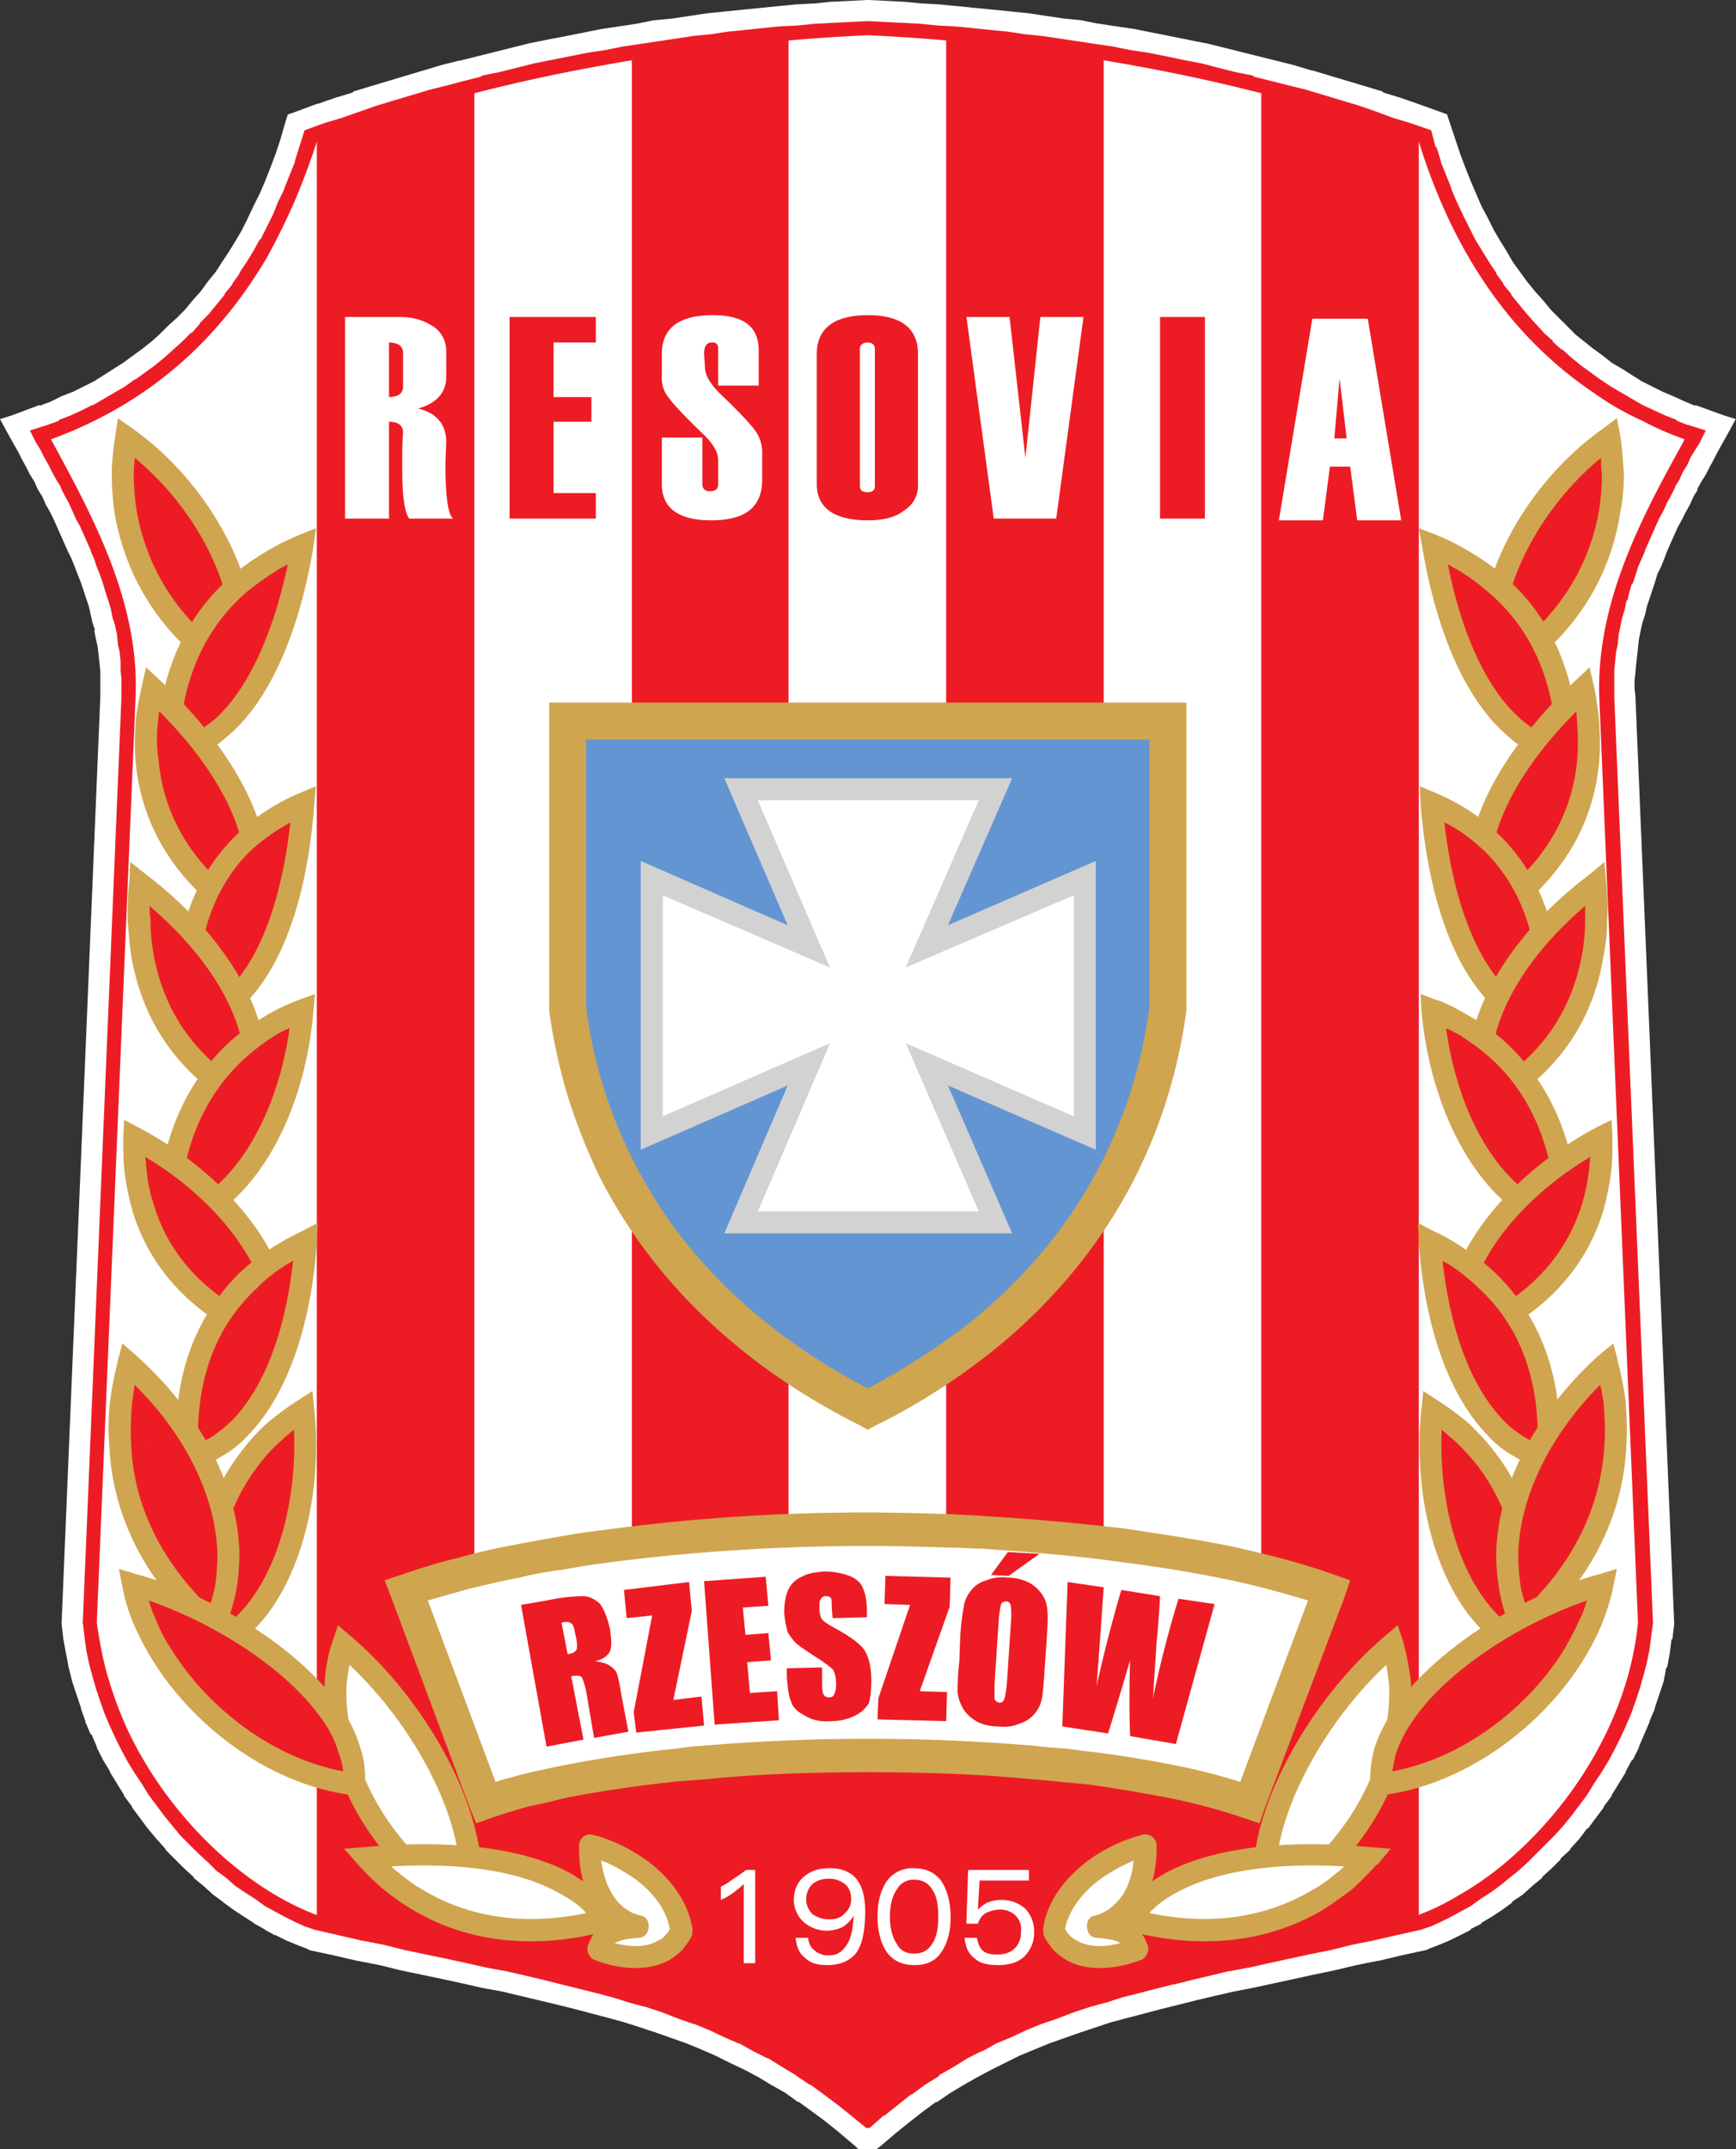
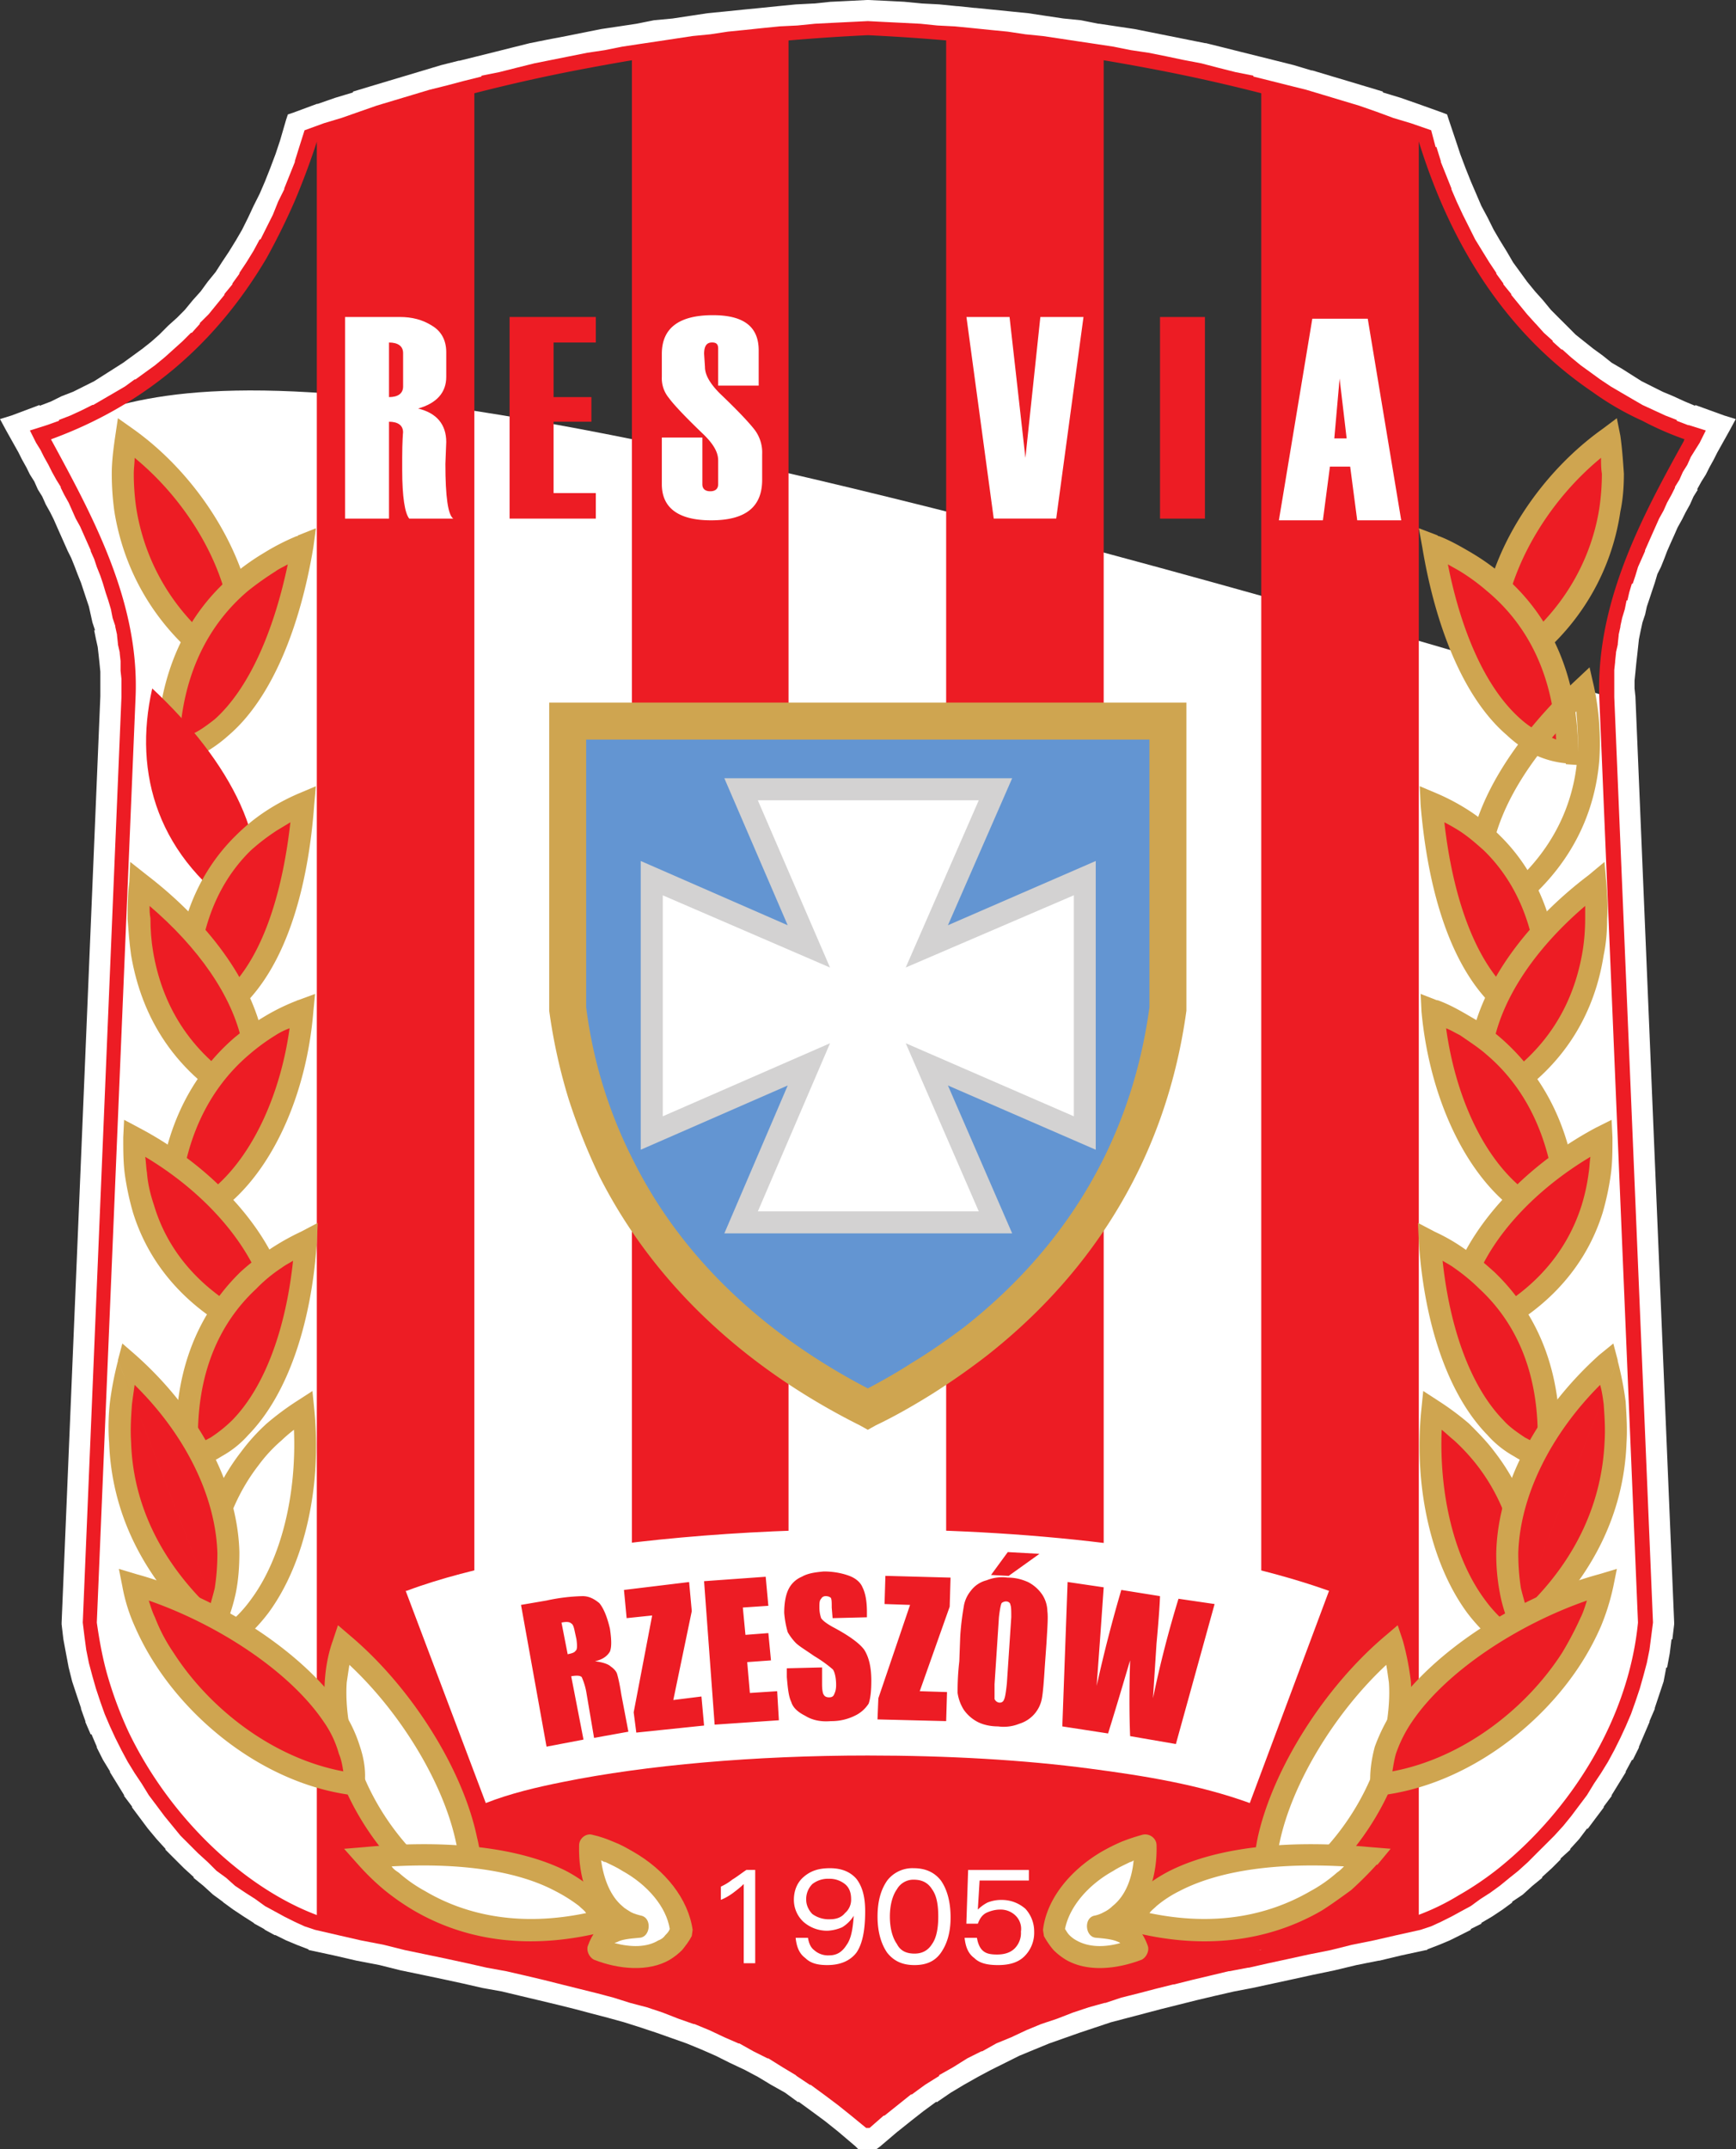
<svg xmlns="http://www.w3.org/2000/svg" width="404" height="500" fill="none">
  <rect width="100%" height="100%" fill="#333333" stroke="none" />
-   <path fill="#fff" fill-rule="evenodd" d="M201.95 494.06c33.8-29.7 69.85-32.57 128.43-46.08 24.17-8.81 49.98-37.49 53.26-70.47l-9.01-215.28c-1.03-22.74 11.06-43.63 20.89-61.45-30.52-10.24-52.23-32.77-63.3-69.64-43.42-15.78-87.05-23.35-130.27-25.2-43.22 1.85-87.05 9.42-130.27 25.2C60.62 68 38.9 90.54 8.38 100.78c9.63 17.82 21.72 38.71 20.9 61.45l-9.02 215.28c3.28 32.98 29.09 61.66 53.26 70.47 58.58 13.51 94.63 16.38 128.43 46.08Z" clip-rule="evenodd" />
+   <path fill="#fff" fill-rule="evenodd" d="M201.95 494.06c33.8-29.7 69.85-32.57 128.43-46.08 24.17-8.81 49.98-37.49 53.26-70.47l-9.01-215.28C60.62 68 38.9 90.54 8.38 100.78c9.63 17.82 21.72 38.71 20.9 61.45l-9.02 215.28c3.28 32.98 29.09 61.66 53.26 70.47 58.58 13.51 94.63 16.38 128.43 46.08Z" clip-rule="evenodd" />
  <path fill="#ED1C24" fill-rule="evenodd" d="M201.97 490.99c28.06-23.97 57.55-30.12 99.75-39.13 8.8-1.84 18.02-3.89 27.86-6.14a53.75 53.75 0 0 0 9.83-4.72 72.69 72.69 0 0 0 9.63-6.55c16.18-13.1 29.9-34 32.15-56.94l-9-215.08c-.83-22.33 10.03-42.4 19.66-59.81.2-.62-.2 0 .2-.41a71.27 71.27 0 0 1-9.83-4.3 66.55 66.55 0 0 1-11.68-6.76c-18.43-12.5-32.16-31.75-40.35-58.17a406.03 406.03 0 0 0-63.5-17.21 468.1 468.1 0 0 0-64.72-7.58 464.46 464.46 0 0 0-64.73 7.58c-21.1 3.9-42.4 9.63-63.5 17.2a175.58 175.58 0 0 1-5.12 13.73c-2.05 4.71-4.3 9.22-6.56 13.31-12.08 20.49-28.88 34.42-50.18 42.2.2.4-.2-.2.2.4 9.43 17.42 20.49 37.5 19.46 59.82l-9.01 215.08c.61 4.3 1.43 8.8 2.66 12.9a91.8 91.8 0 0 0 4.71 12.5c9.84 20.48 27.45 36.66 44.25 42.8 10.04 2.26 19.25 4.3 28.06 6.15 42.2 9.01 71.7 15.16 99.76 39.13Zm100.77-34.42c-42.4 9.01-71.69 15.16-99.14 39.33l-.82.62h-1.84l-.62-.62c-27.65-24.17-56.94-30.31-99.13-39.33-8.81-1.84-18.03-3.89-28.27-6.14l-.2-.2c-18.03-6.56-36.88-23.56-47.12-45.28-2.05-4.3-3.69-8.6-5.12-13.1a81.96 81.96 0 0 1-2.66-14.14v-.2l9.01-215.28c.82-21.1-9.83-40.56-19.05-57.36-1.43-2.87-.2-.61-1.43-2.87L4.9 99.34l2.67-.82c21.5-7.17 38.3-20.69 50.18-40.96 2.46-3.9 4.5-8.2 6.35-12.7a130.4 130.4 0 0 0 5.33-14.34l.2-1.23 1.23-.41a404.44 404.44 0 0 1 65.55-17.82c21.92-4.3 43.63-6.56 65.34-7.58h.2c21.72 1.02 43.63 3.28 65.55 7.58a410.16 410.16 0 0 1 65.55 17.82l1.02.4.41 1.24c7.79 25.8 21.1 44.65 38.92 56.74a79.5 79.5 0 0 0 10.86 6.35c3.89 1.84 7.78 3.48 11.88 4.91l2.87.82-1.44 2.66c-1.23 2.26 0 0-1.64 2.87-9.21 16.8-19.66 36.26-18.84 57.36l9.01 215.28v.2c-2.46 24.58-17 46.5-34 60.43a103.46 103.46 0 0 1-10.24 7.17 69.88 69.88 0 0 1-10.66 4.91l-.2.2h-.2c-10.04 2.26-19.26 4.3-28.07 6.15Z" clip-rule="evenodd" />
  <path fill="#ED1C24" fill-rule="evenodd" d="M73.73 448.38V30.52l36.66-10.45v435.9l-36.66-7.59ZM330.18 448.38V30.52l-36.66-10.45v435.9l36.66-7.59ZM147.06 12.3v452.27l36.45 15.36V6.97l-36.45 5.32ZM256.85 12.3v452.27l-36.66 15.36V6.97l36.66 5.32Z" clip-rule="evenodd" />
  <path fill="#ED1C24" fill-rule="evenodd" d="M108.75 407.83c-63.08 19.46-18.63 46.3 12.7 52.03 28.27 4.91 55.72 15.77 82.76 32.98 50.39-42.61 147.07-34.21 98.52-75.18-66.98-56.33-192.34-48.34-193.98-9.83Z" clip-rule="evenodd" />
  <path fill="#fff" fill-rule="evenodd" d="m202.38 495.08 3.27-2.86h.2l3.08-2.46 3.07-2.46h.2l3.08-2.25 3.28-2.05v-.2l3.28-1.85 3.27-2.05 3.28-1.64h.2l3.28-1.84 3.48-1.43 3.49-1.64 3.48-1.44 3.69-1.23 3.68-1.43 3.69-1.23 3.69-1.02h.2l3.69-1.23 4.1-1.03 3.89-1.02 4.1-1.02h.2l4.1-1.03 4.3-1.02 4.3-1.03h.2l4.3-.82h.21l4.5-1.02 4.72-1.02 4.7-1.03 5.13-1.02 4.92-1.23 5.12-1.03 5.32-1.22 5.53-1.23 2.46-.82 2.25-1.03 2.46-1.23 2.25-1.23 2.26-1.22 2.25-1.64 2.25-1.44 2.26-1.64 2.25-1.84 2.05-1.64 2.25-2.04 2.05-2.06 2.05-2.04 2.05-2.05 2.05-2.25 1.84-2.26 1.84-2.45 1.85-2.46 1.63-2.67 1.64-2.45 1.64-2.67 1.44-2.66 1.43-2.87 1.23-2.66 1.23-2.87 1.02-2.87 1.03-3.07.81-2.87.82-3.07.62-3.07.4-3.07.42-3.28-9.01-215.28V155.88l.2-1.84v-.21l.2-1.84v-.2l.42-1.85v-.2l.2-1.85v-.2l.41-1.85v-.2l.4-1.85.62-2.04.41-2.05h.2l.42-1.85.61-2.04h.2l.62-1.85.62-2.05.82-1.84.81-1.84v-.2l.82-1.85.82-1.85.82-1.84.82-1.84 1.03-1.85.82-1.84 1.02-1.84.82-1.64v-.2l1.02-1.64.82-1.85 1.03-1.64.82-1.84 1.02-1.64 1.03-1.64 1.43-2.87-3.9-1.23h-.2l-2.66-1.02v-.2l-2.66-1.03-2.67-1.23-2.66-1.23-2.46-1.43-2.45-1.43-2.46-1.44-2.46-1.64-2.25-1.64-2.26-1.63-2.25-1.85-2.05-1.84h-.2l-2.05-1.84v-.2l-2.05-1.85-1.84-2.05-.2-.2-1.85-2.05-1.85-2.26-1.84-2.25v-.2l-1.84-2.26v-.2l-1.64-2.26v-.2l-1.64-2.46-1.64-2.66-1.64-2.67-1.43-2.86-1.44-2.87-1.43-3.07-1.23-2.87v-.2l-1.23-3.08-1.23-3.07v-.2l-1.02-3.28h-.2l-1.03-3.9-4.71-1.63-4.1-1.23-3.89-1.44-4.1-1.43-4.1-1.23-4.09-1.23-4.1-1.23-4.1-1.02-4.09-1.03-4.1-1.02v-.2l-4.1-.82-4.09-1.03-3.9-1.02-4.3-.82-3.89-.82-4.1-.82-4.09-.61-4.1-.82-4.1-.62-4.09-.61-4.1-.62-4.1-.61-4.09-.41-4.1-.62-4.1-.4-4.09-.42-4.1-.4-4.1-.21-3.88-.4-4.1-.21-4.1-.2-4.1-.21-4.1.2-4.09.2-4.1.21-4.09.41-4.1.2-4.1.41-3.89.41-4.1.41-4.09.62-4.1.4-4.1.62-4.09.62-4.1.61-4.1.62-4.09.82-4.1.61-4.1.82-4.09.82-4.1.82-4.1 1.02-4.09 1.03-4.1.82v.2l-4.1 1.02-3.88 1.03-4.1 1.02-4.1 1.23-4.1 1.23-4.1 1.23-4.09 1.43-4.1 1.44-4.1 1.23-4.5 1.64-1.23 3.89-1.02 3.27v.21l-1.23 3.07-1.23 3.07v.2l-1.43 2.88-1.23 3.07-1.44 2.87-1.43 2.86h-.2l-1.44 2.67-1.64 2.66-1.64 2.46v.2l-1.63 2.26v.2l-1.85 2.25v.2l-1.84 2.26-1.84 2.26-2.05 2.04v.2l-1.85 2.06h-.2l-1.84 1.84-.21.2-2.05 1.85-2.05 1.84-2.25 1.85-2.25 1.63-2.26 1.64h-.2l-2.25 1.64-2.46 1.44-2.46 1.43-2.46 1.43h-.2l-2.46 1.23-2.66 1.23-2.67 1.03v.2l-2.86 1.02-3.9 1.23 1.44 2.87 1.02 1.64.82 1.64 1.03 1.84.82 1.64 1.02 1.84 1.02 1.64v.2l.82 1.65 1.03 1.84.82 1.84.82 1.85 1.02 1.84.82 1.84.82 1.85.82 1.84v.2l.82 1.85.61 1.84.82 2.05.62 1.84.61 2.05.62 1.85.61 2.05.4 2.04.62 1.85v.2l.41 1.84v.21l.2 1.84v.2l.42 1.85v.2l.2 1.85V156.08l.2 1.85v4.3l-9 215.28.4 3.28.41 3.07.62 3.07.82 3.07.82 2.87 1.02 3.07 1.02 2.87 1.23 2.87 1.23 2.66 1.44 2.87 1.43 2.66 1.64 2.67 1.64 2.45 1.64 2.67 1.84 2.45 1.84 2.46 1.85 2.26 1.84 2.25 2.05 2.05 2.05 2.05 2.25 2.05 2.05 2.04 2.25 1.64 2.05 1.84 2.46 1.64 2.25 1.44 2.26 1.64 2.25 1.22 2.25 1.23 2.46 1.23 2.25 1.03 2.46.82 5.33 1.23 5.32 1.22 5.33 1.03 4.91 1.23 4.92 1.02 4.92 1.03 4.7 1.02 4.51 1.02 4.51.82 4.5 1.03 4.3 1.02 4.1 1.03 4.1 1.02 4.1 1.02 3.89 1.03 3.9 1.23 3.88 1.02 3.69 1.23 3.69 1.44 3.48 1.22h.2l3.49 1.44 3.48 1.64 3.28 1.43h.2l3.28 1.84 3.28 1.64h.2l3.28 2.05 3.07 1.84.2.2 3.08 2.06h.2l3.07 2.25 3.28 2.46 3.07 2.46 3.49 2.86h.82Zm6.55.82-4.1 3.49-.82.61h-4.3l-.61-.62-4.1-3.48-3.07-2.45-3.07-2.26-3.08-2.25v.2l-3.07-2.25-3.28-1.84-3.07-1.85-3.07-1.63-3.48-1.64-3.28-1.64-3.28-1.44-3.48-1.43-3.48-1.23-3.48-1.23-3.7-1.23-3.88-1.23-3.69-1.02-3.9-1.02-3.88-1.03-4.1-1.02-4.3-1.03-4.3-1.02-4.3-1.03-4.51-.81-4.5-1.03-4.72-1.02-4.91-1.03-4.92-1.02-4.92-1.23-5.32-1.02-5.33-1.23-5.73-1.23-.2-.2-2.67-1.03-2.46-1.03-2.46-1.22h-.2L61.66 449l-.21-.2-2.25-1.24-.2-.2-2.26-1.44-2.46-1.63-2.25-1.64-.2-.2-2.26-1.65-2.25-2.05-2.26-1.84v-.2l-2.25-2.05-2.05-2.05-.2-.2-2.05-2.05v-.2l-2.05-2.26-2.05-2.46-1.84-2.46-1.84-2.46v-.2l-1.85-2.46v-.2l-1.64-2.67-1.64-2.66v-.2l-1.63-2.67-1.44-2.86v-.2l-1.23-2.88h-.2l-1.23-2.86v-.21l-1.02-2.87v-.2l-1.03-3.07-1.02-3.08-.82-3.27-.62-3.28-.61-3.28-.41-3.48V377.5l9.01-215.49v-5.73l-.2-2.05-.2-1.84-.21-1.85-.41-1.84-.41-2.05h.2l-.61-1.84-.41-1.85-.41-1.84-.62-1.84-.61-1.85-.61-1.84-.82-2.05-.62-1.64-.82-2.04-.82-1.64-.82-1.85-.82-1.84-.82-1.84-.81-1.85-.82-1.64-1.03-1.84-.82-1.84-1.02-1.64-.82-1.85-1.03-1.63-.81-1.64-1.03-1.85-.82-1.64-2.87-5.12L0 97.5l2.66-.82 6.56-2.46v.2l2.66-1.02 2.46-1.22L17 91.15l2.46-1.23 2.46-1.23 2.25-1.43 2.25-1.43 2.26-1.44 2.25-1.64 2.25-1.64 2.05-1.63 1.85-1.64 2.04-2.05 2.05-1.84 1.84-1.85 1.85-2.25 1.84-2.05 1.64-2.25 1.84-2.26 1.44-2.25 1.64-2.46 1.64-2.66 1.43-2.46 1.43-2.87L59 47.93l1.44-2.87 1.23-2.86 1.22-3.08 1.23-3.27 1.03-3.08 1.43-4.91.41-1.23 1.23-.41 5.53-2.05h.2l4.1-1.43 4.1-1.23v-.2l4.1-1.24 4.1-1.23 4.09-1.22 4.1-1.23 4.1-1.23 4.09-1.03h.2l4.1-1.02 4.1-1.02 4.1-1.03 4.09-1.02 4.1-.82 4.3-.82 4.1-.82 4.1-.82 4.09-.61 4.1-.62 4.1-.82 4.3-.4 4.09-.62 4.1-.62 4.1-.4 4.09-.42 4.1-.4 4.1-.42 4.09-.4 4.1-.21h.2l3.9-.41h.2l4.1-.2 4.1-.21h.2l4.3.2 4.1.21 4.1.4 4.09.21 4.1.41h.2l3.9.41h.2l4.1.41 4.09.41 4.1.41 4.1.62 4.09.61 4.1.41 4.1.82h.2l4.1.62 4.1.61 4.09.82 4.1.82 4.1.82 4.09.82h.2l4.1 1.02 4.1 1.03 4.1 1.02 4.09 1.02 4.1 1.03 4.1 1.23h.2l4.1 1.23 4.1 1.22 4.09 1.23 4.1 1.23v.2l4.1 1.24 4.09 1.43 5.73 2.05 1.03.4.4 1.24 1.65 4.91 1.02 3.08 1.23 3.27 1.23 3.08 1.23 2.86 1.23 2.87 1.43 2.66 1.43 2.87 1.44 2.46 1.64 2.66 1.43 2.46 1.64 2.25 1.64 2.26 1.84 2.25 1.84 2.05 1.85 2.25 1.84 1.85 1.85 1.84 2.04 2.05 2.05 1.64 2.05 1.63 2.25 1.64 2.05 1.64 2.46 1.44 2.25 1.43 2.26 1.43 2.45 1.23 2.46 1.23 2.46 1.03 2.66 1.22 2.46 1.03v-.2l6.76 2.45 2.66.82-1.43 2.66-2.87 5.13-.82 1.63-1.02 1.85-.82 1.64-1.03 1.63-1.02 1.85h.2l-1.02 1.64-.82 1.84-1.02 1.84-.82 1.64-1.03 1.85-.81 1.84-.83 1.84-.81 1.85-.62 1.64-.82 2.04-.82 1.64-.61 2.05-.62 1.84-.61 1.85-.62 1.84-.4 1.84-.62 1.85-.4 1.84-.42 2.05-.2 1.84-.2 1.85-.21 1.84-.2 2.05-.21 2.05v1.84l.2 1.84 9.02 215.49v.4l-.42 3.5h-.2l-.41 3.27-.61 3.28h-.2l-.62 3.27-1.03 3.08-1.02 3.07v.2l-1.23 2.87v.2l-1.23 2.87-1.23 2.87v.2l-1.43 2.87h-.2l-1.44 2.67v.2l-1.64 2.66-1.64 2.67v.2l-1.84 2.46v.2l-1.85 2.46-1.84 2.46h-.2l-1.85 2.46-2.05 2.25v.2l-2.25 2.05v.21l-2.05 2.05-2.25 2.05v.2l-2.25 1.84-2.26 2.05-2.46 1.64v.2l-2.25 1.65-2.46 1.63-2.45 1.44v.2l-2.46 1.23v.2l-2.46 1.24-2.46 1.22-2.46 1.03-2.66 1.02-.2.2h-.2l-5.74 1.24-5.13 1.23h-.2l-5.12 1.02-5.12 1.23-4.92 1.02-4.7 1.03-4.72 1.02-4.71 1.02-4.3.82-4.5 1.03-4.31 1.02-4.1 1.03-4.1 1.02-3.89 1.03-3.89 1.02-3.89 1.02-3.69 1.23-3.68 1.23-3.48 1.23-3.49 1.23-3.48 1.43-3.48 1.44-3.28 1.64-3.28 1.63-3.07 1.64-3.28 1.85-3.07 1.84-3.28 2.25v-.2l-3.07 2.25-2.87 2.25-3.07 2.46Z" clip-rule="evenodd" />
  <path fill="#6395D2" fill-rule="evenodd" d="M201.95 327.73c29.5-14.74 63.09-43.01 69.85-93.2v-66.77H132.1v66.78c6.76 50.18 40.35 78.45 69.85 93.2Z" clip-rule="evenodd" />
  <path fill="#CFA550" fill-rule="evenodd" d="m203.8 331.63-1.84 1.03-1.85-1.03c-22.12-11.06-46.09-29.29-60.63-57.97a143.53 143.53 0 0 1-7.17-18.02 129.6 129.6 0 0 1-4.5-20.48v-71.7H276.1v71.69c-5.12 37.28-24.58 63.1-46.5 80.3a164.1 164.1 0 0 1-12.9 9.01c-4.3 2.67-8.6 5.12-12.9 7.17Zm-1.84-8.6c3.48-1.84 6.75-3.69 10.24-5.94 4.1-2.46 8.19-5.33 12.29-8.4 20.27-15.98 38.3-39.74 43.01-74.35v-62.27H136.41v62.27a108.22 108.22 0 0 0 10.86 35.44c12.9 26 34.61 42.8 54.69 53.25Z" clip-rule="evenodd" />
  <path fill="#D3D2D2" fill-rule="evenodd" d="m220.6 252.55 14.95 34.41h-66.98l14.75-34.41-34.21 14.95v-67.18l34.2 14.95-14.74-34.2h66.98l-14.95 34.2 34.4-14.95v67.18l-34.4-14.95Z" clip-rule="evenodd" />
  <path fill="#fff" fill-rule="evenodd" d="m210.78 242.72 17 39.12h-51.41l16.8-39.12-38.93 17v-51.41l38.92 16.8-16.8-38.92h51.42l-17 38.91 39.12-16.8v51.42l-39.12-17ZM105.5 120.66H95.24c-1.03-1.23-1.64-5.13-1.64-11.27v-2.87c0-3.89.2-5.94.2-5.94 0-1.64-1.22-2.46-3.27-2.46v22.54H80.3V73.75H93c2.86 0 5.32.61 7.58 2.05 2.04 1.23 3.27 3.27 3.27 6.14v5.74c0 3.68-2.25 6.14-6.55 7.37 4.3 1.03 6.55 3.69 6.55 7.79l-.2 5.12c0 7.58.61 11.88 1.84 12.7ZM93.81 89.93v-7.78c0-1.64-1.23-2.46-3.28-2.46v12.7c2.05 0 3.28-.82 3.28-2.46Z" clip-rule="evenodd" />
  <path fill="#ED1C24" fill-rule="evenodd" d="M138.66 120.66h-20.07V73.75h20.07v5.94h-9.83v12.7h8.8v5.73h-8.8v16.6h9.83v5.94Z" clip-rule="evenodd" />
  <path fill="#fff" fill-rule="evenodd" d="M154.02 101.8h9.43v10.86c0 1.02.61 1.64 1.84 1.64s1.84-.62 1.84-1.64v-5.53c0-1.85-1.02-3.7-3.28-5.94-4.5-4.3-7.16-7.17-8.19-8.6a7.15 7.15 0 0 1-1.64-4.92v-5.33c0-5.94 3.9-9.01 11.88-9.01 7.17 0 10.66 2.66 10.66 8.2v8.19h-9.43v-8.6c0-1.03-.4-1.44-1.43-1.44-1.23 0-1.84.82-1.84 2.66l.2 3.07c0 1.85 1.23 3.9 3.48 6.15 4.3 4.1 6.97 6.96 8.2 8.6a8.8 8.8 0 0 1 1.63 5.53v5.94c0 6.35-3.89 9.43-11.88 9.43-7.58 0-11.47-2.87-11.47-8.4V101.8Z" clip-rule="evenodd" />
-   <path fill="#ED1C24" fill-rule="evenodd" d="M190.08 112.66V82.34c0-5.94 4.1-9.01 11.88-9.01 7.78 0 11.67 3.07 11.67 9.01v30.32a6.78 6.78 0 0 1-3.27 6.14c-2.05 1.64-4.92 2.26-8.4 2.26-7.78 0-11.88-2.87-11.88-8.4Zm13.52.4V81.12c0-.82-.62-1.43-1.64-1.43-1.23 0-1.84.61-1.84 1.43v31.96c0 1.02.61 1.43 1.84 1.43 1.02 0 1.64-.41 1.64-1.43Z" clip-rule="evenodd" />
  <path fill="#fff" fill-rule="evenodd" d="m252.15 73.75-6.35 46.9h-14.54l-6.35-46.9h10.03l3.69 32.77 3.48-32.77h10.04Z" clip-rule="evenodd" />
  <path fill="#ED1C24" fill-rule="evenodd" d="M280.4 120.66h-10.44V73.75h10.45v46.9ZM55.5 156.7c4.92-16.6-7.16-41.38-26.21-54.9-3.28 19.66 4.5 41.79 26.22 54.9Z" clip-rule="evenodd" />
  <path fill="#CFA550" fill-rule="evenodd" d="M53.66 152.4c.2-1.02.41-2.05.41-3.28 0-2.25-.2-4.91-.82-7.37-2.25-12.3-10.45-25.81-21.92-35.23 0 1.23-.2 2.46-.2 3.69 0 2.66.2 5.53.61 8.19 2.05 12.7 9.02 25.2 21.92 34Zm5.53-3.07a46.7 46.7 0 0 1-1.23 7.99l-1.02 3.27-2.87-1.84c-16.18-9.63-24.99-24.38-27.45-39.74a63.61 63.61 0 0 1-.61-8.8c0-2.87.4-5.95.82-8.81l.61-4.1 3.48 2.46c14.14 10.03 24.58 26.22 27.45 40.96.62 3.08.82 5.94.82 8.6Z" clip-rule="evenodd" />
  <path fill="#ED1C24" fill-rule="evenodd" d="M348.42 156.7c-4.92-16.6 6.96-41.38 26.01-54.9 3.48 19.66-4.5 41.79-26.01 54.9Z" clip-rule="evenodd" />
  <path fill="#CFA550" fill-rule="evenodd" d="M345.96 157.32a25.1 25.1 0 0 1-1.23-8c0-2.66.2-5.52.82-8.6 2.66-14.74 13.31-30.92 27.44-40.96l3.28-2.46.82 4.1c.41 2.86.62 5.94.82 8.8 0 2.87-.2 5.94-.82 8.81-2.25 15.36-11.06 30.11-27.24 39.74l-2.87 1.84-1.02-3.27Zm3.89-8.2c0 1.23.2 2.26.2 3.28 12.9-8.8 20.08-21.3 22.12-34 .41-2.67.62-5.53.62-8.2-.2-1.22-.2-2.45-.2-3.68-11.48 9.42-19.67 22.94-22.13 35.23a46.66 46.66 0 0 0-.61 7.37Z" clip-rule="evenodd" />
  <path fill="#fff" fill-rule="evenodd" d="M326.09 121.06h-10.24l-1.64-12.5h-4.71l-1.64 12.5h-10.24l7.78-46.91h12.9l7.79 46.9ZM313.39 102l-1.64-13.92-1.23 13.92h2.87Z" clip-rule="evenodd" />
  <path fill="#ED1C24" fill-rule="evenodd" d="M39.13 175.13C55.72 172.88 66.16 152 70.25 127c-18.44 7.58-31.14 23.55-31.14 48.13Z" clip-rule="evenodd" />
  <path fill="#CFA550" fill-rule="evenodd" d="M39.53 177.8h-.2l-2.88.2v-2.87c.2-18.43 6.97-32.36 18.03-41.58a53.67 53.67 0 0 1 6.96-4.92 52.9 52.9 0 0 1 7.58-3.89h.2c.21-.2 0-.2 0 0 0 0 0-.2.21-.2l4.1-1.64-.62 4.5c-3.07 18.44-9.62 35.03-19.66 43.64a32.71 32.71 0 0 1-6.35 4.5 24.87 24.87 0 0 1-7.37 2.05v.2Zm0 0c-.2 0-.41 0 0 0Zm2.25-5.74c1.02-.41 1.84-.82 2.87-1.23 1.84-.82 3.48-2.05 5.32-3.48 8-7.17 13.73-20.48 17-36.05-1.02.61-2.04 1.02-2.86 1.64a70.78 70.78 0 0 0-6.35 4.5c-9.22 7.79-15.16 19.26-15.98 34.62Z" clip-rule="evenodd" />
  <path fill="#ED1C24" fill-rule="evenodd" d="M364.8 175.13c-16.58-2.25-27.03-23.14-31.33-48.13 18.64 7.58 31.13 23.55 31.34 48.13Z" clip-rule="evenodd" />
  <path fill="#CFA550" fill-rule="evenodd" d="M364.4 177.8v-.21a21.88 21.88 0 0 1-7.38-2.05 27.52 27.52 0 0 1-6.35-4.5c-10.04-8.6-16.6-25.2-19.66-43.63l-.82-4.51 4.3 1.64.2.2c0-.2-.2-.2 0 0h.2c2.67 1.03 5.13 2.46 7.59 3.9a53.63 53.63 0 0 1 6.96 4.91c11.06 9.22 17.82 23.15 17.82 41.58V178l-2.87-.2Zm0-.21v.2-.2Zm-5.13-6.76c1.03.41 1.85.82 2.87 1.23-.82-15.36-6.76-26.83-16.18-34.62a47.5 47.5 0 0 0-6.14-4.5c-1.03-.62-1.85-1.03-2.87-1.64 3.07 15.56 8.8 28.88 17 36.05a21.7 21.7 0 0 0 5.32 3.48Z" clip-rule="evenodd" />
  <path fill="#fff" fill-rule="evenodd" d="M94.41 370.13h.2c8.2-3.07 16.8-5.12 25.4-6.96 23.15-4.71 52.45-7.37 81.94-7.37 20.08 0 40.35 1.23 58.79 3.68 16.39 2.05 32.98 5.12 48.55 10.65l-18.44 49.37c-11.88-4.3-24.58-6.35-37.08-7.99-15.36-2.05-33.18-3.07-51.82-3.07-26.42 0-51.62 2.25-70.87 6.14-6.15 1.23-12.3 2.67-18.03 4.92l-18.64-49.37Z" clip-rule="evenodd" />
-   <path fill="#CFA550" fill-rule="evenodd" d="M93.2 366.44c4.3-1.43 8.6-2.87 13.11-3.9 4.3-1.22 8.6-2.25 13.11-3.06 3.07-.62 6.56-1.23 10.04-1.85A173.2 173.2 0 0 1 140.3 356a453.73 453.73 0 0 1 61.66-4.1c6.76 0 13.52.21 20.28.42 2.25.2 4.5.2 6.55.4 10.86.62 21.92 1.64 32.57 2.87 8.2 1.23 16.6 2.46 24.79 4.1 8.4 1.84 16.59 3.9 24.58 6.76l3.48 1.23-1.23 3.69-18.64 49.36-1.23 3.48-3.69-1.23a131.31 131.31 0 0 0-17.61-4.7 345.4 345.4 0 0 0-18.44-3.08c-2.04-.2-4.1-.41-6.55-.61-1.44-.2-3.69-.41-6.76-.62-12.09-1.23-25-1.64-38.1-1.64-12.9 0-25.81.41-37.69 1.64-3.07.2-4.92.41-5.74.41a301 301 0 0 0-26.83 3.9c-3.07.81-5.94 1.43-8.8 2.04a137.2 137.2 0 0 0-8.6 2.66l-3.5 1.23-1.42-3.48-18.44-49.37-1.43-3.68 3.68-1.23Zm14.96 3.48-8.6 2.46 15.76 42.2c1.85-.62 3.7-1.03 5.74-1.64 3.28-.82 6.35-1.44 9.22-2.05 8.2-1.64 17.4-3.07 27.45-4.1a54.5 54.5 0 0 1 5.73-.61 456.7 456.7 0 0 1 77.22 0c1.64.2 3.9.4 6.97.61 2.05.2 4.3.62 6.76.82 6.35.82 12.7 1.84 18.84 3.07a140.78 140.78 0 0 1 15.37 3.9l15.77-42.2a217.2 217.2 0 0 0-19.87-5.12 329.17 329.17 0 0 0-24.17-3.9c-10.04-1.43-20.9-2.25-31.96-3.06-2.25 0-4.5-.21-6.55-.21-6.56-.2-13.32-.41-19.87-.41-21.1 0-42 1.43-60.63 3.9-3.48.4-6.97 1.02-10.45 1.63a86.33 86.33 0 0 0-10.03 1.84c-4.3.82-8.6 1.85-12.7 2.87Z" clip-rule="evenodd" />
  <path fill="#ED1C24" fill-rule="evenodd" d="M57.55 213.23c7.17-15.56-4.1-36.25-22.12-53.05-4.5 19.87 1.23 39.53 22.12 53.05Z" clip-rule="evenodd" />
-   <path fill="#CFA550" fill-rule="evenodd" d="m59.81 214.25-1.23 2.87-2.46-1.64c-15.77-10.24-23.35-23.97-24.58-38.51a60.4 60.4 0 0 1 0-8.6c.2-2.87.82-5.74 1.44-8.6l1.02-4.51 3.28 3.07c13.31 12.5 22.94 27.04 24.78 40.56.2 2.66.41 5.32 0 7.78a29.43 29.43 0 0 1-2.04 7.58h-.2Zm-3.48-4.92c.2-1.02.4-2.05.61-3.27.2-2.05.2-4.3 0-6.56-1.43-11.06-9-23.15-19.87-34-.2 1.02-.2 2.05-.4 3.28-.21 2.45-.21 5.12.2 7.78 1.02 12.09 6.96 23.76 19.46 32.77Z" clip-rule="evenodd" />
-   <path fill="#ED1C24" fill-rule="evenodd" d="M346.37 213.23c-7.17-15.56 4.1-36.25 22.13-53.05 4.3 19.87-1.23 39.53-22.13 53.05Z" clip-rule="evenodd" />
  <path fill="#CFA550" fill-rule="evenodd" d="M343.91 214.25a23.05 23.05 0 0 1-2.05-7.58 24.77 24.77 0 0 1 0-7.78c1.64-13.52 11.47-28.06 24.79-40.56l3.27-3.07 1.03 4.5a61.93 61.93 0 0 1 1.23 17.21c-1.23 14.54-8.6 28.27-24.58 38.5l-2.46 1.65-1.23-2.87Zm3.07-8.2c0 1.23.2 2.26.62 3.28 12.5-9 18.43-20.69 19.46-32.77.2-2.66.2-5.33 0-7.78 0-1.23-.2-2.26-.2-3.28-10.87 10.85-18.44 22.94-19.88 34-.4 2.25-.4 4.5 0 6.56Z" clip-rule="evenodd" />
  <path fill="#ED1C24" fill-rule="evenodd" d="m121.25 373.4 5.94-1.02a43.9 43.9 0 0 1 8.4-1.02c1.43 0 2.66.61 3.89 1.63 1.02 1.23 1.84 3.28 2.46 5.94.4 2.67.4 4.3 0 5.33-.62 1.03-1.64 1.84-3.48 2.25 1.63.2 3.07.62 3.68 1.23.62.41 1.23 1.03 1.44 1.64.2.62.61 2.25 1.02 4.92l1.64 8.6-7.99 1.44-1.84-10.86a15.4 15.4 0 0 0-1.03-3.28c-.4-.4-1.23-.4-2.45-.2l2.86 14.74-8.6 1.64-5.94-32.98Zm9.42 4.1 1.44 7.38c1.02-.21 1.63-.41 1.84-.82.4-.2.4-1.23.2-2.67l-.4-1.84c-.21-1.03-.41-1.64-.82-1.84-.42-.41-1.23-.41-2.26-.2Zm29.7-9.42.62 6.76-4.3 20.69 6.55-.82.61 6.76-15.77 1.64-.61-4.72 4.3-22.53-5.94.62-.62-6.56 15.16-1.84Zm3.48-.2 14.34-1.03.62 6.76-5.94.4.61 6.36 5.33-.41.61 6.35-5.53.4.62 7.18 6.35-.41.4 6.76-14.95 1.02-2.46-33.39Zm37.9 8.4-7.99.2-.2-2.46c0-1.23 0-1.84-.2-2.25-.21-.21-.62-.41-1.24-.41-.4 0-.82.2-1.02.61-.41.41-.41 1.02-.41 2.05 0 1.02.2 1.84.4 2.46.42.61 1.24 1.23 2.67 2.04 3.9 2.05 6.35 3.9 7.37 5.33 1.03 1.64 1.64 3.9 1.64 7.17 0 2.46-.2 4.1-.61 5.33a7.7 7.7 0 0 1-3.28 2.86 12.2 12.2 0 0 1-5.53 1.23c-2.25.2-4.3-.2-5.94-1.23-1.64-.82-2.87-1.84-3.28-3.27-.61-1.23-.81-3.28-1.02-5.74v-2.05l8.2-.2v3.89c0 1.43.2 2.25.4 2.46.2.4.62.61 1.23.61.62 0 1.03-.2 1.23-.82.2-.4.41-1.02.41-2.05 0-1.84-.4-3.27-.82-3.68a30.38 30.38 0 0 0-4.3-3.07c-2.05-1.44-3.48-2.26-4.3-3.08a12.77 12.77 0 0 1-1.84-2.46 22.3 22.3 0 0 1-.82-4.5c0-2.46.4-4.3 1.02-5.53a6.02 6.02 0 0 1 3.07-2.87c1.44-.82 3.07-1.03 5.12-1.23 2.26 0 4.3.41 5.94 1.02 1.64.62 2.66 1.64 3.07 2.67.62 1.23 1.03 3.07 1.03 5.73v1.23Zm19.46-9.23-.2 6.76-6.97 19.67 6.35.2-.2 6.76-15.98-.4.2-4.92 7.38-21.72-5.94-.2.2-6.56 15.16.41Zm21.92 20.9c-.2 3.28-.41 5.73-.62 6.96a7.58 7.58 0 0 1-5.32 6.15 9.6 9.6 0 0 1-4.92.61c-1.84 0-3.48-.4-4.71-1.02a8.99 8.99 0 0 1-3.28-2.87 10.04 10.04 0 0 1-1.43-3.9c0-1.43 0-3.88.4-7.37l.21-5.73c.2-3.28.62-5.74.82-6.97a7.6 7.6 0 0 1 1.64-3.68 6.6 6.6 0 0 1 3.69-2.46 9.62 9.62 0 0 1 4.91-.62c1.85 0 3.28.41 4.71 1.03a8.98 8.98 0 0 1 3.28 2.87 7.24 7.24 0 0 1 1.23 3.89c.2 1.43 0 3.9-.2 7.37l-.41 5.74Zm-7.79-11.68c0-1.43 0-2.46-.2-2.87 0-.4-.41-.81-1.03-.81-.4 0-.82.2-1.02.4-.2.41-.41 1.44-.62 3.28l-1.02 15.57v3.48c.2.41.62.82 1.23.82.4 0 .82-.2 1.02-.82.2-.4.41-1.64.62-3.69l1.02-15.36Zm6.56-14.75-7.17 5.13-4.1-.21 3.9-5.33 7.37.41Zm40.76 11.68-9.01 32.57-10.65-1.84c-.21-5.13-.21-11.07 0-17.62-.82 2.66-2.46 8.4-5.13 17l-10.65-1.64 1.23-33.6 8.4 1.24-.82 11.67-.82 11.27a334.14 334.14 0 0 1 5.74-22.33l9 1.44c0 .81-.2 4.5-.81 11.06l-.82 12.7a254.55 254.55 0 0 1 5.94-23.15l8.4 1.23ZM43.83 238.42c17.82-4.91 24.99-28.26 26.83-51.41-19.25 8.2-29.3 26.42-26.83 51.41Z" clip-rule="evenodd" />
  <path fill="#CFA550" fill-rule="evenodd" d="M46.07 234.95a24.38 24.38 0 0 0 3.28-1.64c1.85-1.23 3.48-2.87 5.12-4.5 7.58-8.6 11.47-22.94 13.11-37.49l-3.07 1.85a48.46 48.46 0 0 0-6.15 4.7c-8.8 8.61-13.1 21.3-12.29 37.08Zm5.94 2.67a23.02 23.02 0 0 1-7.57 3.27l-2.87.82-.41-3.07c-1.84-18.85 3.28-34 13.72-44.24 2.05-2.05 4.3-3.9 6.76-5.54a49.49 49.49 0 0 1 8-4.3l3.88-1.64-.4 4.3c-1.24 17.21-5.54 34.42-14.76 44.86a40.97 40.97 0 0 1-6.35 5.53Z" clip-rule="evenodd" />
  <path fill="#ED1C24" fill-rule="evenodd" d="M360.1 238.42c-17.83-4.91-25-28.26-26.84-51.41 19.25 8.2 29.29 26.42 26.83 51.41Z" clip-rule="evenodd" />
  <path fill="#CFA550" fill-rule="evenodd" d="M359.48 240.9a23.02 23.02 0 0 1-7.58-3.28 33.34 33.34 0 0 1-6.35-5.54c-9.22-10.44-13.52-27.65-14.95-44.86l-.2-4.3 3.88 1.64a49.5 49.5 0 0 1 8 4.3 44.23 44.23 0 0 1 6.75 5.53c10.45 10.25 15.36 25.4 13.52 44.25l-.2 3.07-2.87-.82Zm-4.92-7.59c1.02.62 2.05 1.23 3.28 1.64.82-15.77-3.69-28.47-12.5-37.07-1.84-1.64-3.68-3.28-5.94-4.71a46.84 46.84 0 0 0-3.27-1.85c1.63 14.55 5.73 28.88 13.31 37.49 1.64 1.63 3.28 3.27 5.12 4.5Z" clip-rule="evenodd" />
  <path fill="#ED1C24" fill-rule="evenodd" d="M58.37 256.46c4.91-16.39-6.76-36.25-25.81-51-1.64 19.66 3.89 39.32 25.8 51Z" clip-rule="evenodd" />
  <path fill="#CFA550" fill-rule="evenodd" d="m60.82 257.27-.82 2.87-2.87-1.43c-16.59-8.81-24.17-22.12-26.62-36.46-.41-2.87-.62-5.74-.82-8.4 0-2.87 0-5.74.4-8.6l.21-4.72 3.9 3.08c14.13 10.85 24.37 24.58 27.03 37.9.62 2.65.82 5.32.82 7.98s-.4 5.12-1.23 7.58v.2Zm-4.1-4.7c0-1.03.21-2.26.21-3.29 0-2.25-.2-4.5-.61-6.75-2.26-10.86-10.25-22.13-21.51-31.75 0 1.02 0 1.84.2 2.86 0 2.67.2 5.33.62 7.79 2.05 12.08 8.2 23.14 21.1 31.13Z" clip-rule="evenodd" />
  <path fill="#ED1C24" fill-rule="evenodd" d="M345.54 256.46c-4.91-16.39 6.56-36.25 25.81-51 1.44 19.66-4.1 39.32-25.8 51Z" clip-rule="evenodd" />
  <path fill="#CFA550" fill-rule="evenodd" d="M343.09 257.27v-.2a23.5 23.5 0 0 1-1.23-7.58c-.2-2.66.2-5.33.61-7.99 2.87-13.31 12.9-27.04 27.25-37.9l3.68-3.07.41 4.72c.2 2.86.41 5.73.2 8.6 0 2.66-.2 5.53-.81 8.4-2.25 14.34-10.04 27.65-26.43 36.46l-2.86 1.43-.82-2.87Zm3.89-7.99c0 1.03 0 2.26.2 3.28 12.9-7.99 19.05-19.05 21.1-31.13.41-2.46.62-5.12.62-7.79v-2.86c-11.27 9.62-19.05 20.89-21.3 31.75-.42 2.25-.62 4.5-.62 6.75Z" clip-rule="evenodd" />
  <path fill="#ED1C24" fill-rule="evenodd" d="M39.13 284.52c17.2-3.7 29.08-25.4 31.33-49.37-18.63 7.17-31.13 24.17-31.33 49.37Z" clip-rule="evenodd" />
  <path fill="#CFA550" fill-rule="evenodd" d="m39.73 286.96-3.07.62v-3.07c0-19.05 6.76-33.4 17.82-43.02a53.67 53.67 0 0 1 6.96-4.92 48.18 48.18 0 0 1 8-3.89c-.22 0-.62.2 0 0l3.88-1.43-.4 4.1c-1.44 17.82-8.4 34.61-18.85 44.03a30.83 30.83 0 0 1-6.76 4.72 26.3 26.3 0 0 1-7.58 2.86Zm2.05-5.94c1.02-.4 2.05-.81 3.07-1.43a25.85 25.85 0 0 0 5.74-3.9c8.6-7.78 14.74-21.5 16.8-36.45a16.36 16.36 0 0 0-3.29 1.64 47.7 47.7 0 0 0-6.14 4.5c-9.42 8-15.36 20.08-16.18 35.64Zm29.5-43.63c.2 0 .2 0 0 0Zm-1.85-4.7c.2 0 .2 0 0 0Z" clip-rule="evenodd" />
  <path fill="#ED1C24" fill-rule="evenodd" d="M364.8 284.52c-17.4-3.7-29.28-25.4-31.33-49.37 18.64 7.17 31.13 24.17 31.34 49.37Z" clip-rule="evenodd" />
  <path fill="#CFA550" fill-rule="evenodd" d="M364.2 286.96a26.28 26.28 0 0 1-7.58-2.86 30.8 30.8 0 0 1-6.76-4.72c-10.45-9.42-17.42-26.21-19.05-44.03l-.2-4.1 3.68 1.43c.61.2.2 0 0 0h.2c2.87 1.03 5.33 2.46 7.79 3.9a42.55 42.55 0 0 1 6.96 4.91c11.06 9.63 18.03 23.97 18.03 43.01v3.08l-3.08-.62Zm-5.13-7.37c.82.62 1.85 1.02 3.08 1.43-1.03-15.56-6.76-27.65-16.19-35.64-1.84-1.64-4.1-3.07-6.14-4.5-1.23-.62-2.25-1.23-3.28-1.64 2.05 14.95 7.99 28.67 16.8 36.46a25.86 25.86 0 0 0 5.73 3.89Z" clip-rule="evenodd" />
  <path fill="#ED1C24" fill-rule="evenodd" d="M65.13 311.75c1.84-16.6-13.1-36.05-33.8-47.11-.82 20.69 9.63 38.5 33.8 47.11Z" clip-rule="evenodd" />
  <path fill="#CFA550" fill-rule="evenodd" d="m67.59 311.96-.2 3.27-3.08-1.02c-18.23-6.55-29.08-18.23-33.38-32.16a64.26 64.26 0 0 1-1.85-8.6c-.4-2.87-.4-5.74-.4-8.81l.2-4.1 3.48 1.85c15.57 8.2 28.06 21.1 32.98 34a41.08 41.08 0 0 1 2.25 7.78c.2 2.67.4 5.33 0 7.79Zm-4.92-3.9c0-1.02-.2-2.04-.2-3.07a41.5 41.5 0 0 0-1.84-6.76c-4.3-10.85-14.14-21.5-26.84-29.08.2 1.23.2 2.46.41 3.68.2 2.67.82 5.13 1.64 7.58 3.48 11.68 12.29 21.51 26.83 27.65Z" clip-rule="evenodd" />
  <path fill="#ED1C24" fill-rule="evenodd" d="M338.8 311.75c-1.85-16.6 12.9-36.05 33.8-47.11.81 20.69-9.84 38.5-33.8 47.11Z" clip-rule="evenodd" />
  <path fill="#CFA550" fill-rule="evenodd" d="M336.13 311.96c-.2-2.46-.2-5.12.2-7.79.41-2.45 1.23-5.12 2.25-7.78 4.92-12.9 17.42-25.8 32.78-34l3.69-1.85.2 4.1c0 3.07 0 5.94-.41 8.8a64.43 64.43 0 0 1-1.84 8.61c-4.3 13.93-15.16 25.6-33.4 32.16l-3.06 1.02-.41-3.27Zm5.32-6.97c-.2 1.03-.2 2.05-.2 3.07 14.54-6.14 23.14-15.97 26.83-27.65a45.31 45.31 0 0 0 1.64-7.58c.2-1.22.2-2.45.4-3.68-12.7 7.58-22.73 18.23-26.82 29.08a41.5 41.5 0 0 0-1.85 6.76Z" clip-rule="evenodd" />
  <path fill="#ED1C24" fill-rule="evenodd" d="M43.62 339.4c16.8-4.09 25.8-25.8 27.44-50.59-17.82 8.6-29.29 25.2-27.44 50.6Z" clip-rule="evenodd" />
  <path fill="#CFA550" fill-rule="evenodd" d="M43 336.76c.42 0-.4.2 0 0Zm1.24 5.12c-.2 0-.41 0 0 0Zm0 0c.2 0 .2 0 0 0l-2.87.61-.2-2.87c-1.44-19.25 4.5-33.59 14.74-43.63a51.55 51.55 0 0 1 6.56-5.12 55.46 55.46 0 0 1 7.58-4.3l3.89-2.05-.2 4.51c-1.24 18.44-6.56 35.23-15.98 44.86a23.19 23.19 0 0 1-6.15 4.92 23.49 23.49 0 0 1-7.37 3.07Zm1.84-5.94c1.03-.41 2.05-1.03 2.87-1.44a32.04 32.04 0 0 0 5.12-4.1c7.78-7.98 12.5-21.7 14.13-37.07-1.02.62-1.84 1.03-2.66 1.64a34.48 34.48 0 0 0-5.94 4.92c-8.8 8.19-13.93 20.07-13.52 36.05Z" clip-rule="evenodd" />
  <path fill="#ED1C24" fill-rule="evenodd" d="M360.1 339.4c-16.6-4.09-25.81-25.8-27.25-50.59 17.62 8.6 29.3 25.2 27.24 50.6Z" clip-rule="evenodd" />
  <path fill="#CFA550" fill-rule="evenodd" d="M359.69 341.88c-.21 0-.21 0 0 0h-.21a24.5 24.5 0 0 1-7.17-3.07 23.2 23.2 0 0 1-6.14-4.92c-9.43-9.63-14.75-26.43-15.98-44.86l-.2-4.5 3.89 2.04a43.48 43.48 0 0 1 7.37 4.3c2.46 1.44 4.5 3.28 6.56 5.12 10.44 10.04 16.38 24.38 14.95 43.63l-.2 2.87-2.88-.61Zm1.02-5.12c.61.2-.2 0 0 0Zm-5.74-2.26c.82.41 1.85 1.03 2.87 1.44.41-15.98-4.7-27.86-13.52-36.05a44.59 44.59 0 0 0-5.94-4.92c-.82-.61-1.64-1.02-2.66-1.64 1.64 15.36 6.35 29.09 14.13 37.08 1.44 1.64 3.28 2.86 5.12 4.1Z" clip-rule="evenodd" />
  <path fill="#fff" fill-rule="evenodd" d="M137.23 429.34c11.27 3.07 20.28 11.27 21.3 19.87-3.48 7.37-12.08 7.17-19.45 4.3 1.63-4.3 4.1-4.71 9.62-5.12-7.37-1.84-11.67-9.63-11.47-19.05Z" clip-rule="evenodd" />
  <path fill="#CFA550" fill-rule="evenodd" d="M137.84 426.88c1.85.4 3.48 1.02 4.92 1.63 1.64.62 3.07 1.44 4.5 2.26 7.58 4.3 12.91 11.06 13.93 18.23 0 .2-.2 1.23-.2 1.43-.62 1.23-1.44 2.26-2.25 3.28-.82.82-1.85 1.64-2.87 2.25-4.92 2.87-11.88 2.26-17.62 0-1.23-.61-1.84-2.25-1.43-3.27 1.02-2.87 2.46-4.51 4.5-5.54-4.5-3.89-6.75-10.44-6.55-17.81 0-1.64 1.64-2.87 3.07-2.46Zm3.07 6.35c-.4 0-.6-.2-1.02-.41.62 4.5 2.25 8.4 4.92 10.65.61.61 1.43 1.02 2.05 1.43.81.41 1.63.62 2.45.82 2.46.62 2.05 4.92-.4 5.12-2.46.2-4.3.41-5.33 1.03-.2 0-.41.2-.62.2 3.9 1.03 7.58 1.03 10.25-.61.61-.2 1.22-.62 1.63-1.23.41-.41.82-.82 1.03-1.44-.82-5.12-5.12-10.24-11.06-13.52-1.23-.81-2.67-1.43-3.9-2.04Zm8.4 12.5c-.2 0-.2 0 0 0Z" clip-rule="evenodd" />
  <path fill="#fff" fill-rule="evenodd" d="M266.68 429.34c-11.27 3.07-20.28 11.27-21.5 19.87 3.47 7.37 12.28 7.17 19.45 4.3-1.43-4.3-4.1-4.71-9.42-5.12 7.37-1.84 11.67-9.63 11.47-19.05Z" clip-rule="evenodd" />
  <path fill="#CFA550" fill-rule="evenodd" d="M265.87 426.88c1.64-.41 3.28.82 3.28 2.45.2 7.38-2.25 13.93-6.55 17.82 2.04 1.03 3.48 2.67 4.5 5.54.41 1.02-.2 2.66-1.43 3.27-5.94 2.26-12.7 2.87-17.62 0a15.45 15.45 0 0 1-2.87-2.25 18.59 18.59 0 0 1-2.25-3.28c0-.2-.2-1.23-.2-1.43.82-7.17 6.35-13.93 13.72-18.23a46.2 46.2 0 0 1 4.5-2.25 45.75 45.75 0 0 1 4.92-1.64Zm-2.05 5.94c-.2.2-.61.4-.81.4-1.23.62-2.67 1.24-3.9 2.05-5.94 3.28-10.24 8.4-11.26 13.52.4.62.61 1.03 1.02 1.44a6.73 6.73 0 0 0 1.64 1.23c2.87 1.64 6.56 1.64 10.24.61-.2 0-.2-.2-.4-.2-1.24-.62-2.88-.82-5.33-1.03-2.46-.2-2.87-4.5-.41-5.12a7.3 7.3 0 0 0 2.25-.82 7.37 7.37 0 0 0 2.05-1.43c2.87-2.26 4.5-6.15 4.91-10.65Z" clip-rule="evenodd" />
  <path fill="#fff" fill-rule="evenodd" d="M108.14 443.48c5.94-15.37-9.01-44.66-28.27-60.84-6.55 19.87 4.92 47.52 28.27 60.84Z" clip-rule="evenodd" />
  <path fill="#CFA550" fill-rule="evenodd" d="m110.6 444.5-1.23 2.66-2.46-1.44c-17.61-10.03-28.67-27.85-30.93-44.65-.4-3.48-.61-6.76-.4-9.83.2-3.28.81-6.56 1.84-9.43l1.23-3.68 2.86 2.45c14.34 12.09 26.22 31.14 29.5 46.91a34.28 34.28 0 0 1 1.02 8.81c0 3.07-.61 5.74-1.43 8.2Zm-4.1-4.92c.2-1.03.41-2.25.41-3.28 0-2.46-.2-5.12-.82-7.78-2.87-13.52-12.7-29.9-24.78-41.17-.2 1.22-.41 2.66-.62 4.1-.2 2.86 0 5.93.41 8.8 1.85 14.54 11.06 29.9 25.4 39.33Z" clip-rule="evenodd" />
  <path fill="#fff" fill-rule="evenodd" d="M295.76 443.48c-5.94-15.37 9.02-44.66 28.27-60.84 6.56 19.87-5.12 47.52-28.27 60.84Z" clip-rule="evenodd" />
  <path fill="#CFA550" fill-rule="evenodd" d="M293.31 444.5a20.87 20.87 0 0 1-1.43-8.2c-.2-2.66.2-5.73.82-8.8 3.48-15.78 15.36-34.83 29.7-46.92l2.87-2.45 1.23 3.68a63.95 63.95 0 0 1 1.84 9.43c.2 3.07 0 6.35-.4 9.83-2.26 16.8-13.53 34.62-30.94 44.65l-2.66 1.44-1.02-2.67Zm3.7-8.2c0 1.02 0 2.25.2 3.28 14.54-9.42 23.55-24.79 25.6-39.33.41-2.87.62-5.94.41-8.8-.2-1.44-.4-2.88-.61-4.1-12.09 11.26-21.92 27.65-24.79 41.17a34.7 34.7 0 0 0-.82 7.78Z" clip-rule="evenodd" />
  <path fill="#fff" fill-rule="evenodd" d="M140.92 446.74c-8.6-13.52-31.95-16.8-55.5-14.54 12.7 14.34 31.74 20.68 55.5 14.54Z" clip-rule="evenodd" />
  <path fill="#CFA550" fill-rule="evenodd" d="M136.4 445.1c-.4-.62-1.02-1.03-1.63-1.64a36.5 36.5 0 0 0-5.53-3.48c-9.63-5.12-23.56-6.56-38.1-5.74.4.62 1.02 1.03 1.64 1.44a33 33 0 0 0 6.14 4.3c10.04 5.94 22.74 8.2 37.49 5.12Zm1.65-5.53a27.06 27.06 0 0 1 5.12 5.73l1.84 2.87-3.48 1.03c-17.82 4.7-32.98 2.45-45.27-4.72a56.26 56.26 0 0 1-6.76-4.7 56.57 56.57 0 0 1-6.14-5.95l-3.28-3.68 4.91-.41c17.42-1.64 34.83-.41 46.7 5.53a34.61 34.61 0 0 1 6.36 4.3Z" clip-rule="evenodd" />
  <path fill="#fff" fill-rule="evenodd" d="M263 446.74c8.6-13.52 31.95-16.8 55.5-14.54-12.9 14.34-31.75 20.68-55.5 14.54Z" clip-rule="evenodd" />
  <path fill="#CFA550" fill-rule="evenodd" d="M260.75 445.3a32.97 32.97 0 0 1 4.92-5.73 36.19 36.19 0 0 1 6.55-4.3c11.88-5.94 29.09-7.17 46.5-5.53l4.91.4-3.07 3.7h-.2a81.19 81.19 0 0 1-5.94 5.93c-2.26 1.64-4.51 3.28-6.76 4.71-12.3 7.17-27.66 9.43-45.27 4.72l-3.48-1.03 1.84-2.87Zm8.4-1.84c-.62.62-1.23 1.02-1.64 1.64 14.75 3.07 27.24.82 37.48-5.12a33.03 33.03 0 0 0 6.15-4.3c.61-.41 1.02-.82 1.64-1.44-14.55-.82-28.47.62-38.3 5.74a26.64 26.64 0 0 0-5.33 3.48Z" clip-rule="evenodd" />
-   <path fill="#ED1C24" fill-rule="evenodd" d="M48.75 383.25c16.39-6.96 24.17-31.55 21.92-55.3-17.62 11.26-26.02 31.13-21.92 55.3Z" clip-rule="evenodd" />
  <path fill="#CFA550" fill-rule="evenodd" d="m49.77 385.7-3.07 1.23-.41-3.07c-3.07-18.44.61-34.21 9.83-46.09a45.25 45.25 0 0 1 5.94-6.56 65.28 65.28 0 0 1 7.17-5.32l3.48-2.25.41 4.1c1.84 17.6-2.05 35.84-10.65 47.51a40.8 40.8 0 0 1-5.73 6.15 24.63 24.63 0 0 1-6.97 4.3Zm1.03-6.35c.81-.61 1.84-1.23 2.66-1.84a30.33 30.33 0 0 0 4.91-5.33c7.17-9.63 10.66-24.58 10.04-39.53a35.56 35.56 0 0 0-2.87 2.46 34.71 34.71 0 0 0-5.32 5.73c-7.79 10.04-11.27 23.35-9.42 38.51Z" clip-rule="evenodd" />
  <path fill="#ED1C24" fill-rule="evenodd" d="M355.17 383.25c-16.38-6.96-24.17-31.55-21.91-55.3 17.4 11.26 26.01 31.13 21.91 55.3Z" clip-rule="evenodd" />
  <path fill="#CFA550" fill-rule="evenodd" d="M354.15 385.7a22.08 22.08 0 0 1-6.96-4.3 40.76 40.76 0 0 1-5.74-6.15c-8.6-11.67-12.5-29.9-10.65-47.52l.41-4.1 3.48 2.26a65.18 65.18 0 0 1 7.17 5.32c2.05 2.05 4.1 4.1 5.94 6.56 9.22 11.88 12.9 27.65 9.83 46.09l-.61 3.07-2.87-1.23Zm-3.69-8.2c.82.62 1.64 1.24 2.67 1.85 1.84-15.16-1.64-28.47-9.43-38.5a46.49 46.49 0 0 0-5.32-5.74c-1.02-.82-1.84-1.64-2.87-2.46-.61 14.95 2.87 29.9 10.04 39.53a30.37 30.37 0 0 0 4.91 5.33Z" clip-rule="evenodd" />
  <path fill="#ED1C24" fill-rule="evenodd" d="M354.15 378.33c-9.01-19.05.4-43.84 19.87-61.04 5.53 21.91 0 43.63-19.87 61.04Z" clip-rule="evenodd" />
  <path fill="#CFA550" fill-rule="evenodd" d="M351.9 379.56v-.2a34.12 34.12 0 0 1-2.87-8.81 47.49 47.49 0 0 1-.82-9.42c.41-15.98 9.63-32.98 23.97-45.89l3.27-2.66 1.03 3.9-24.58 63.08Zm2.05-10.04c.4 1.65.82 3.08 1.23 4.51 11.88-11.47 17.61-24.78 18.23-38.5.2-3.08 0-5.95-.2-8.81-.21-1.64-.42-3.08-.83-4.51-11.47 11.47-18.64 25.8-19.05 39.12 0 2.87.2 5.53.62 8.2Zm22.53-53.05v.2-.2.2a76.6 76.6 0 0 1 1.84 9.43c.2 3.28.41 6.35.2 9.63-.6 16.18-7.78 31.54-22.52 44.65l-2.67 2.05-1.43-2.87 24.58-63.09Z" clip-rule="evenodd" />
  <path fill="#ED1C24" fill-rule="evenodd" d="M49.57 378.33c9.21-19.05-.2-43.84-19.67-61.04-5.73 21.91 0 43.63 19.67 61.04Z" clip-rule="evenodd" />
  <path fill="#CFA550" fill-rule="evenodd" d="M52.02 379.56v-.2a44.28 44.28 0 0 0 2.87-8.81c.61-3.07.82-6.15.82-9.42-.41-15.98-9.63-32.98-24.17-45.89l-3.07-2.66-1.03 3.9 24.58 63.08Zm-2.05-10.04c-.4 1.65-.82 3.08-1.23 4.51-11.88-11.47-17.82-24.78-18.23-38.5-.2-3.08 0-5.95.2-8.81.21-1.64.42-3.08.62-4.51 11.68 11.47 18.85 25.8 19.26 39.12 0 2.87-.2 5.53-.62 8.2Zm-22.53-53.05v.2-.2.2a76.6 76.6 0 0 0-1.84 9.43 50.5 50.5 0 0 0-.2 9.63c.6 16.18 7.78 31.54 22.52 44.65l2.46 2.05 1.64-2.87-24.58-63.09Z" clip-rule="evenodd" />
  <path fill="#ED1C24" fill-rule="evenodd" d="M82.33 415.2c1.85-18.64-26.83-39.74-51.4-46.5 3.88 20.08 26 43.23 51.4 46.5Z" clip-rule="evenodd" />
  <path fill="#CFA550" fill-rule="evenodd" d="m84.8 415.4-.2 2.67-2.66-.41c-19.05-2.46-36.26-15.57-45.88-30.52a61.52 61.52 0 0 1-4.72-8.8 39.88 39.88 0 0 1-2.86-9.22l-.82-4.1 4.1 1.23c18.02 4.91 38.5 17.61 47.92 31.54a32.88 32.88 0 0 1 4.1 8.6c1.03 3.08 1.43 6.15 1.03 9.02Zm-4.91-3.27c-.2-1.23-.41-2.66-1.03-4.1a24.06 24.06 0 0 0-3.48-7.37c-7.99-11.88-24.78-22.74-40.76-28.27.41 1.23.82 2.67 1.44 3.9a39.45 39.45 0 0 0 4.3 8.19c8.4 13.1 23.14 24.58 39.53 27.65Z" clip-rule="evenodd" />
  <path fill="#ED1C24" fill-rule="evenodd" d="M321.58 415.2c-1.84-18.64 26.84-39.74 51.21-46.5-3.68 20.08-26.01 43.23-51.2 46.5Z" clip-rule="evenodd" />
  <path fill="#CFA550" fill-rule="evenodd" d="M318.92 415.4c-.2-2.86.2-5.93 1.02-9a42.23 42.23 0 0 1 4.3-8.6c9.43-13.94 29.7-26.64 47.94-31.55l4.1-1.23-.83 4.1a53.13 53.13 0 0 1-2.86 9.21 61.55 61.55 0 0 1-4.71 8.81c-9.63 14.95-27.04 28.06-46.1 30.52l-2.45.41-.41-2.66Zm5.94-7.37c-.41 1.44-.62 2.87-.82 4.1 16.39-3.07 31.13-14.54 39.53-27.65a78.88 78.88 0 0 0 4.3-8.2c.62-1.22 1.03-2.66 1.44-3.89-15.98 5.53-32.77 16.39-40.76 28.27a30.99 30.99 0 0 0-3.69 7.37Z" clip-rule="evenodd" />
  <path fill="#fff" fill-rule="evenodd" d="M173.08 456.77v-18.43c-.82.82-1.64 1.43-2.45 2.05-.82.61-1.85 1.23-2.87 1.63v-3.07c.82-.4 1.64-.82 2.66-1.64 1.03-.61 2.05-1.43 3.28-2.25h2.05v21.71h-2.67ZM185.16 450.85h2.87c.2 1.22.61 2.25 1.43 2.86a4.82 4.82 0 0 0 3.48 1.23c1.85 0 3.07-.82 4.1-2.46 1.03-1.43 1.43-3.68 1.64-6.75a8.23 8.23 0 0 1-2.67 2.66 9.63 9.63 0 0 1-3.48.82c-2.25 0-4.1-.82-5.53-2.05a6.98 6.98 0 0 1-2.25-5.12c0-2.25.82-4.1 2.25-5.33 1.64-1.43 3.49-2.05 6.15-2.05s4.7.82 6.14 2.46c1.44 1.85 2.05 4.3 2.05 7.58 0 4.3-.61 7.58-2.05 9.63-1.43 1.84-3.68 2.87-6.76 2.87-2.25 0-3.89-.41-5.12-1.64-1.43-1.03-2.04-2.67-2.25-4.71Zm2.46-8.81c0 1.23.61 2.45 1.43 3.28a6.5 6.5 0 0 0 4.1 1.22c1.43 0 2.66-.4 3.48-1.43a4.07 4.07 0 0 0 1.44-3.28c0-1.43-.41-2.66-1.44-3.48a5.71 5.71 0 0 0-3.69-1.23 5.9 5.9 0 0 0-3.89 1.23 4.93 4.93 0 0 0-1.43 3.69ZM212.82 454.53c1.64 0 3.08-.61 4.1-2.25 1.02-1.43 1.43-3.69 1.43-6.35 0-2.87-.4-4.92-1.43-6.35-1.02-1.64-2.46-2.25-4.3-2.25a4.4 4.4 0 0 0-3.9 2.25c-1.02 1.43-1.63 3.69-1.63 6.35 0 2.66.61 4.92 1.63 6.35.82 1.64 2.26 2.25 4.1 2.25Zm0 2.67c-2.66 0-4.71-.82-6.35-2.87-1.43-2.05-2.25-4.92-2.25-8.4 0-3.69.82-6.35 2.25-8.4a7.4 7.4 0 0 1 6.15-2.87c2.87 0 4.91 1.03 6.35 2.87 1.43 2.05 2.25 4.92 2.25 8.6 0 3.49-.82 6.15-2.25 8.2-1.44 2.05-3.48 2.87-6.15 2.87ZM224.48 450.85h2.87c.2 1.22.62 2.25 1.23 2.86.82.82 1.84 1.03 3.48 1.03s3.08-.41 4.1-1.44a5.1 5.1 0 0 0 1.43-3.89 4.3 4.3 0 0 0-1.22-3.69 4.94 4.94 0 0 0-3.7-1.43c-1.22 0-2.45.41-3.27.82-1.02.62-1.43 1.43-1.84 2.46h-2.67l.41-12.5h14.14v2.46h-11.47l-.41 6.76a9.09 9.09 0 0 1 2.25-1.64 8.5 8.5 0 0 1 3.28-.61c2.25 0 4.1.82 5.53 2.05a7.78 7.78 0 0 1 2.05 5.32 7.7 7.7 0 0 1-2.26 5.74c-1.43 1.43-3.48 2.05-6.14 2.05-2.46 0-4.3-.41-5.53-1.64-1.44-1.03-2.05-2.67-2.26-4.71Z" clip-rule="evenodd" />
</svg>